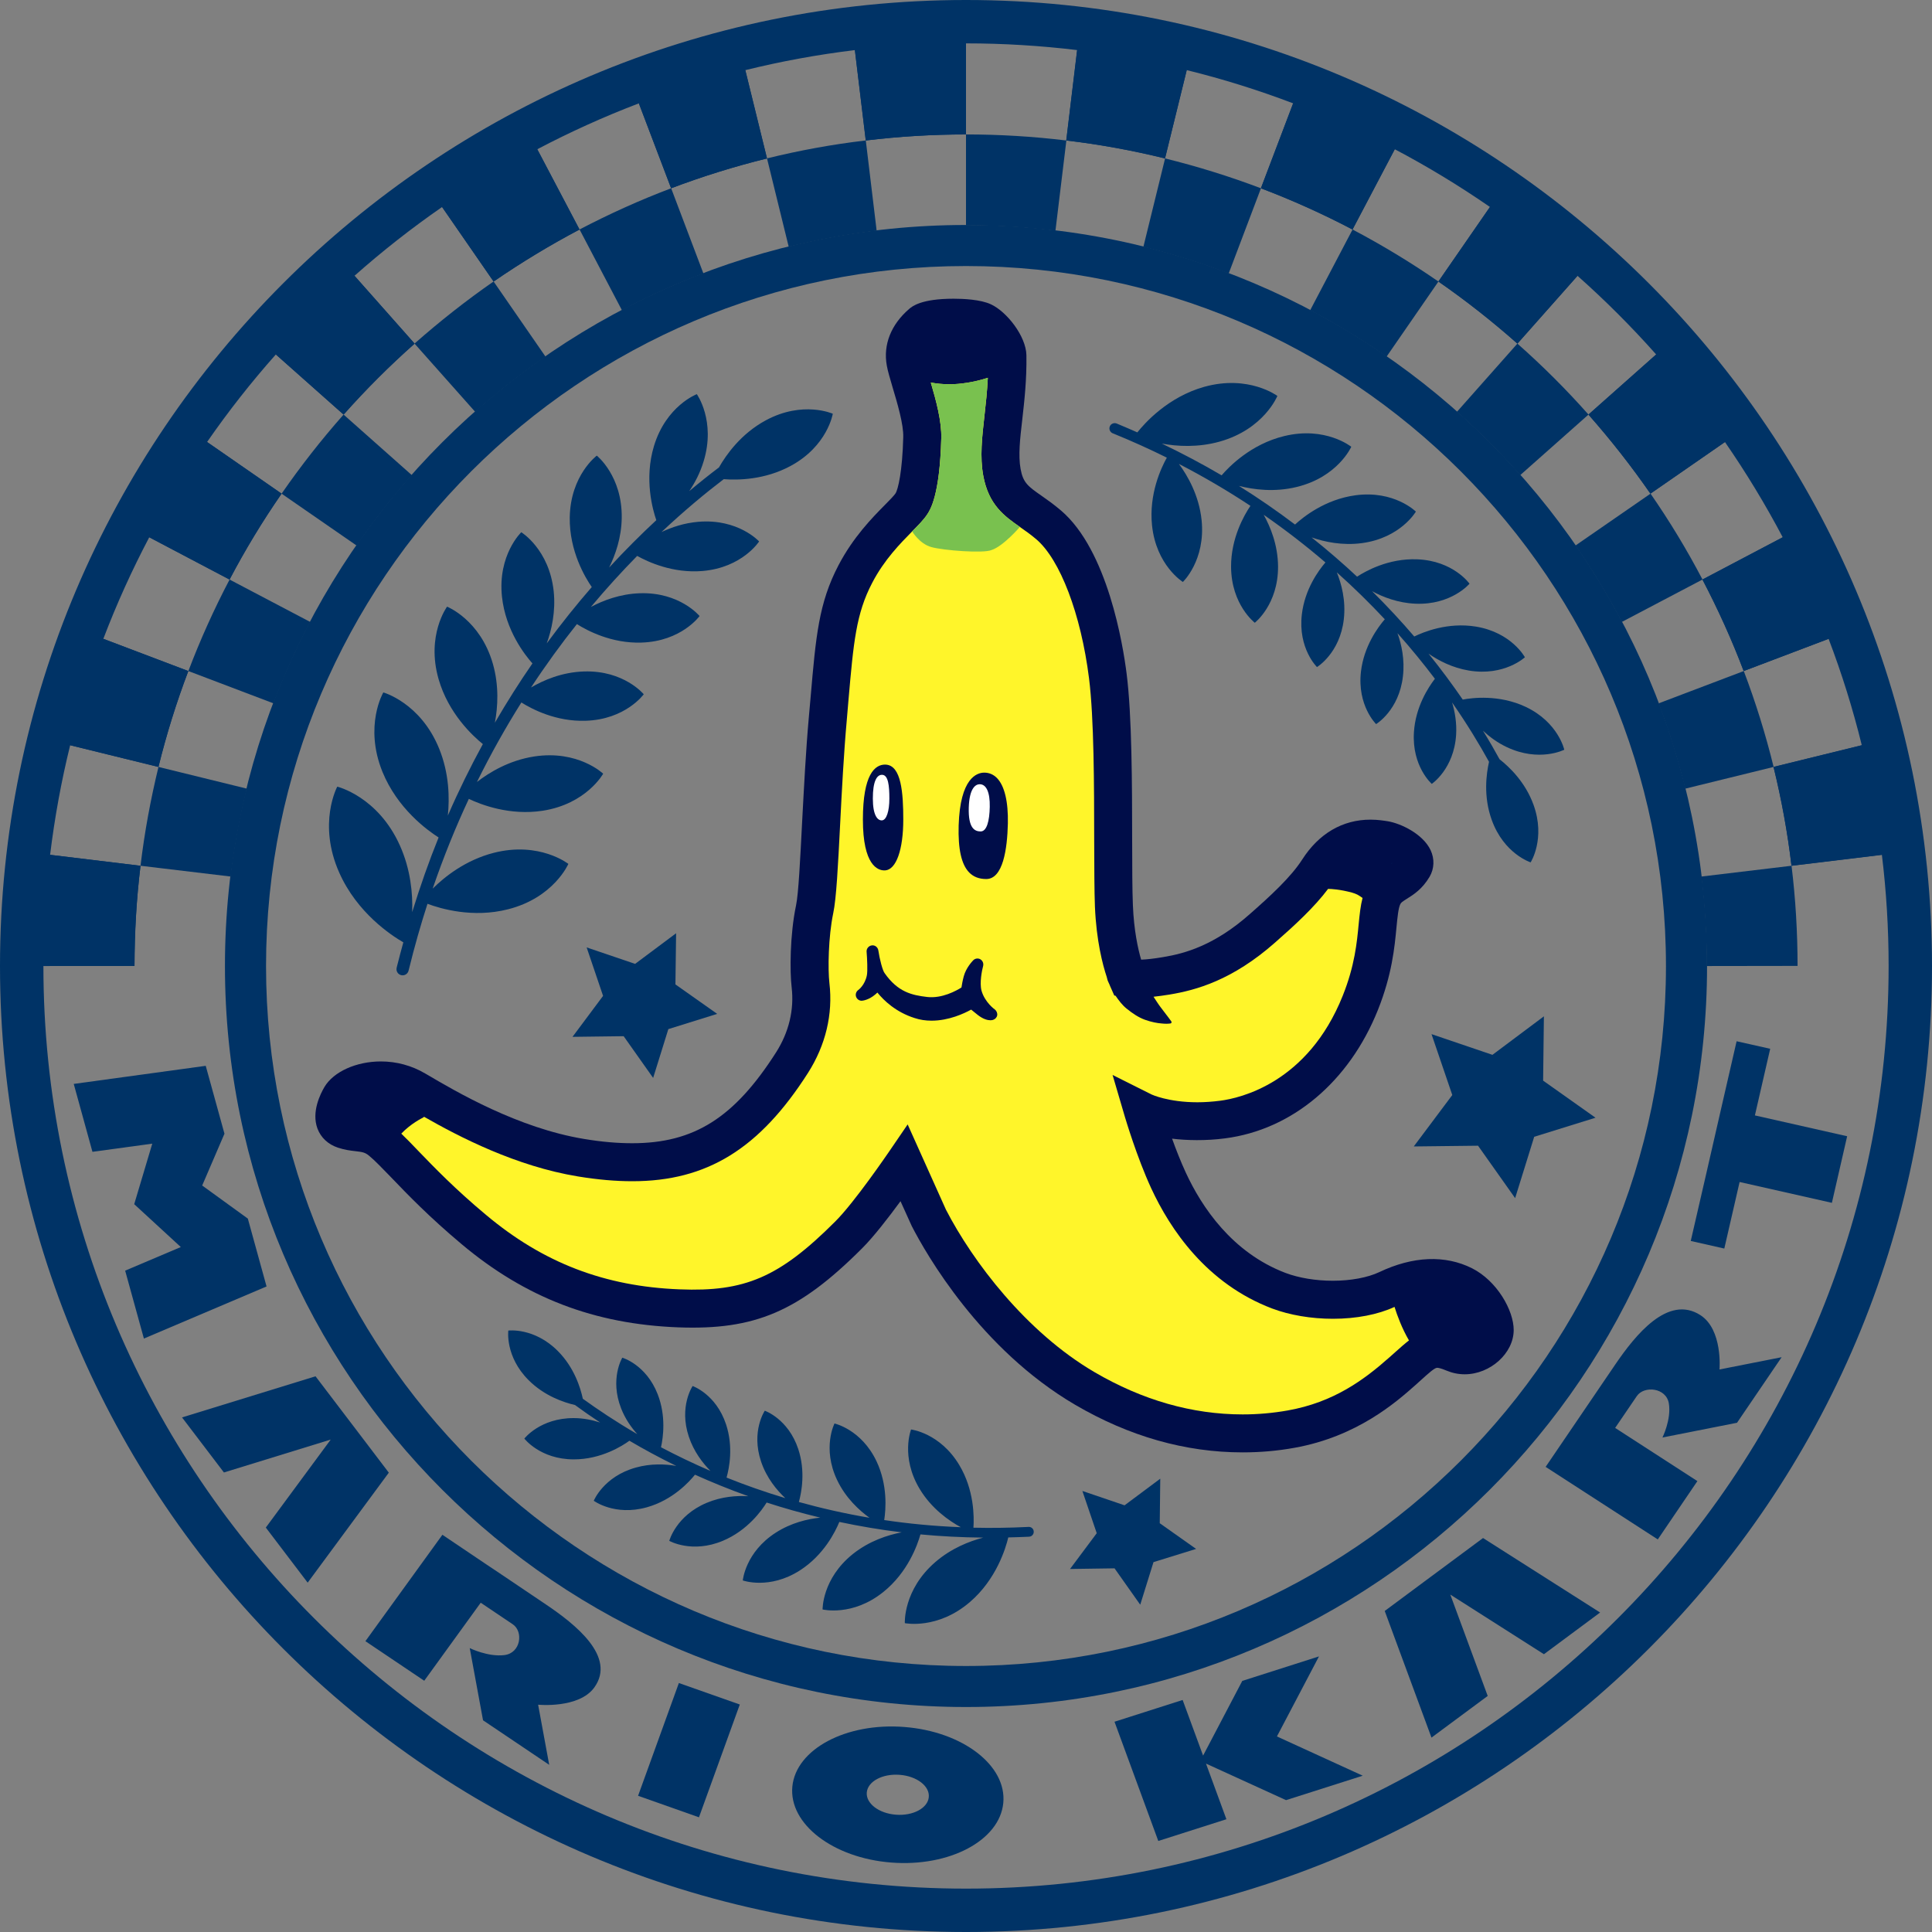
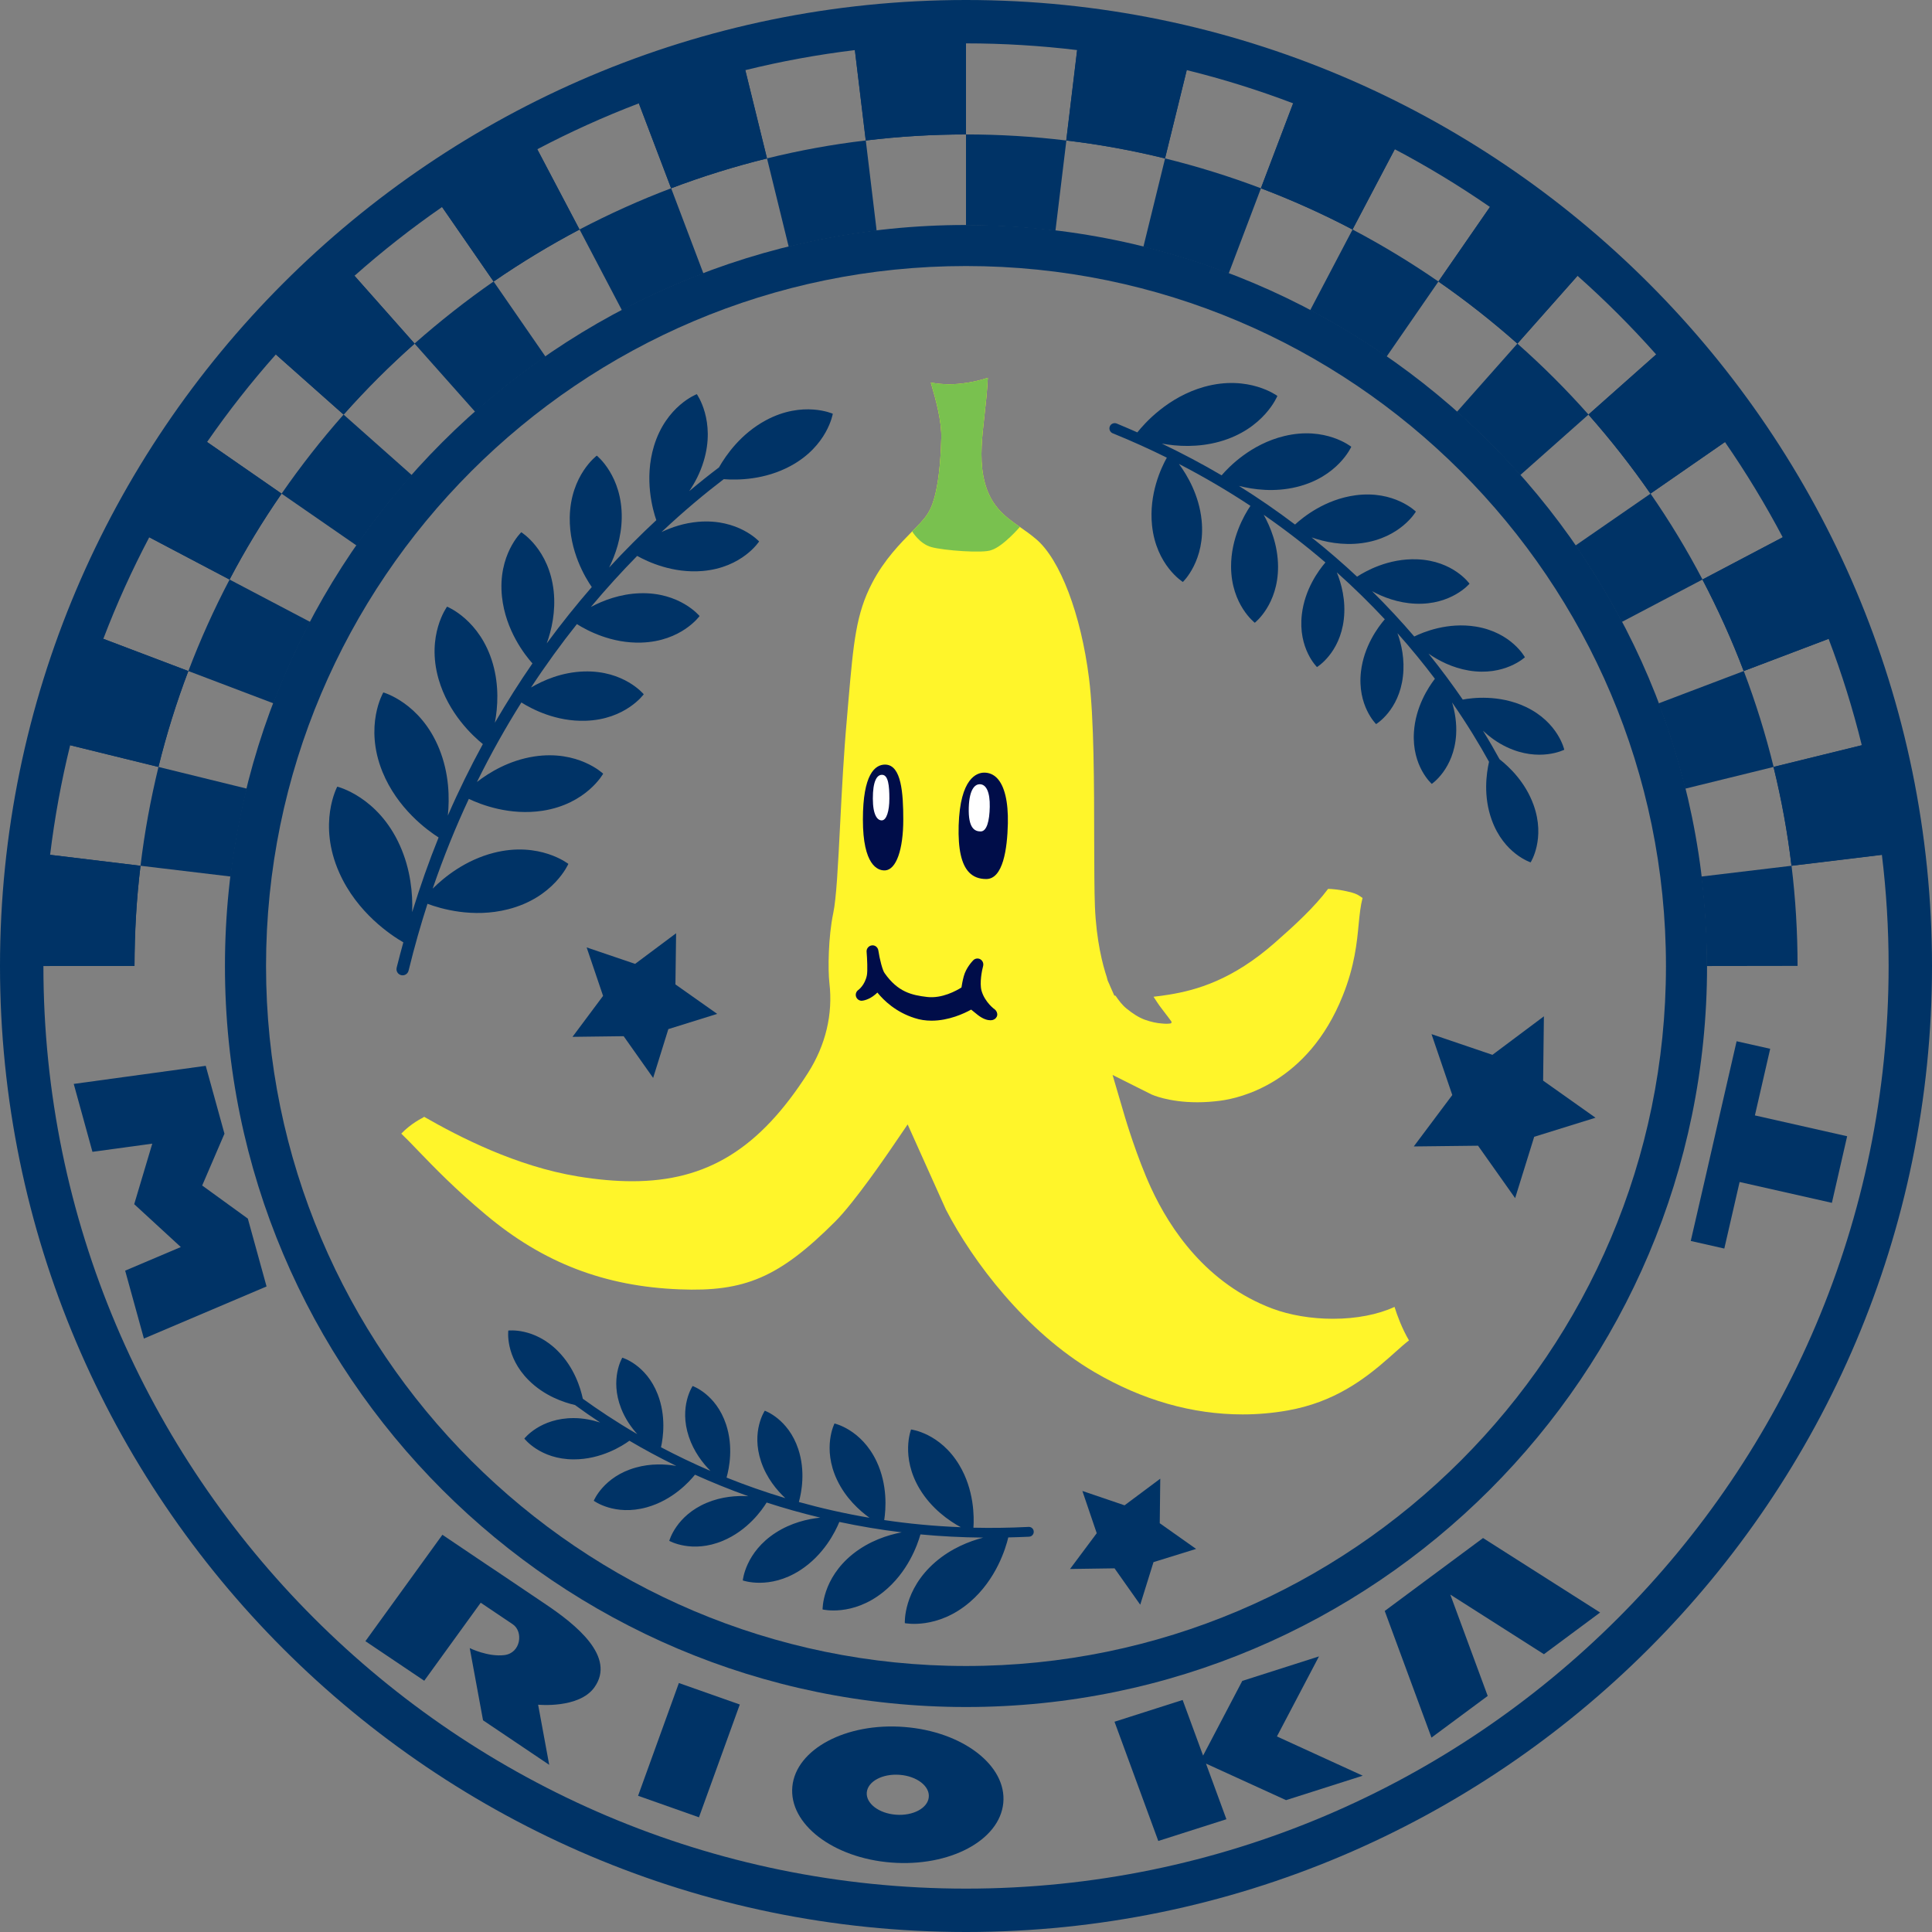
<svg xmlns="http://www.w3.org/2000/svg" version="1.1" id="レイヤー_1" x="0px" y="0px" width="60px" height="60px" viewBox="0 0 60 60" enable-background="new 0 0 60 60" xml:space="preserve">
  <rect x="0" y="0" width="60" height="60" fill="#808080" stroke="none" />
  <g>
    <polygon fill="#003366" points="19.368,32.18 20.284,33.476 20.756,31.96 22.273,31.487 20.976,30.572 20.997,28.983    19.724,29.934 18.219,29.423 18.729,30.928 17.78,32.2  " />
    <polygon fill="#003366" points="36.033,45.922 34.924,46.749 33.614,46.303 34.06,47.615 33.231,48.726 34.613,48.706    35.411,49.836 35.823,48.513 37.146,48.103 36.017,47.305  " />
    <path fill="#003366" d="M31.944,47.419l-0.031,0.002c-0.574,0.029-1.135,0.035-1.682,0.023c0.023-0.341,0.023-1.174-0.439-1.945   c-0.599-1-1.498-1.105-1.498-1.105s-0.333,0.843,0.265,1.843c0.371,0.619,0.917,0.995,1.279,1.192   c-0.828-0.033-1.621-0.109-2.378-0.222c0.053-0.339,0.109-1.089-0.239-1.826c-0.471-0.992-1.305-1.173-1.305-1.173   s-0.39,0.76,0.08,1.753c0.268,0.565,0.69,0.946,1.007,1.175c-0.771-0.131-1.503-0.298-2.193-0.49   c0.083-0.301,0.209-0.957-0.02-1.646c-0.312-0.938-1.039-1.189-1.039-1.189s-0.43,0.637-0.117,1.574   c0.173,0.521,0.498,0.901,0.754,1.141c-0.646-0.194-1.254-0.409-1.824-0.638c0.084-0.298,0.215-0.96-0.017-1.656   c-0.312-0.938-1.037-1.188-1.037-1.188s-0.431,0.636-0.118,1.573c0.154,0.464,0.431,0.82,0.671,1.063   c-0.553-0.238-1.064-0.486-1.535-0.734c0.067-0.303,0.162-0.969-0.104-1.649c-0.36-0.922-1.098-1.133-1.098-1.133   s-0.397,0.657-0.036,1.577c0.128,0.325,0.314,0.589,0.502,0.798c-0.67-0.39-1.235-0.769-1.692-1.1   c-0.073-0.341-0.267-0.972-0.778-1.484c-0.735-0.737-1.536-0.633-1.536-0.633s-0.106,0.802,0.628,1.538   c0.492,0.493,1.096,0.694,1.443,0.774c0.231,0.17,0.492,0.353,0.78,0.543c-0.243-0.078-0.517-0.136-0.818-0.137   c-1.041-0.004-1.535,0.636-1.535,0.636s0.489,0.643,1.529,0.646c0.859,0.004,1.527-0.428,1.734-0.579   c0.44,0.26,0.925,0.523,1.455,0.782c-0.345-0.059-0.79-0.08-1.259,0.052c-1.002,0.28-1.303,1.03-1.303,1.03   s0.647,0.484,1.649,0.203c0.803-0.225,1.318-0.793,1.494-1.012c0.516,0.232,1.068,0.458,1.656,0.668   c-0.355-0.021-0.82,0.008-1.288,0.204c-0.959,0.401-1.166,1.182-1.166,1.182s0.701,0.401,1.661,0   c0.774-0.323,1.219-0.956,1.362-1.19c0.528,0.172,1.085,0.329,1.666,0.469c-0.39,0.041-0.901,0.158-1.382,0.467   c-0.949,0.61-1.024,1.484-1.024,1.484s0.826,0.297,1.775-0.313c0.74-0.474,1.099-1.201,1.223-1.504   c0.619,0.131,1.264,0.242,1.936,0.323c-0.425,0.081-1.002,0.263-1.518,0.675c-0.957,0.768-0.938,1.72-0.938,1.72   s0.926,0.228,1.883-0.54c0.766-0.612,1.066-1.471,1.156-1.791c0.629,0.06,1.279,0.093,1.95,0.1   c-0.439,0.114-0.993,0.334-1.484,0.756c-1.008,0.868-0.951,1.9-0.951,1.9s1.012,0.211,2.021-0.655   c0.822-0.706,1.112-1.672,1.192-2.007c0.204-0.006,0.408-0.01,0.616-0.021l0.031-0.002c0.049-0.002,0.088-0.026,0.114-0.062   c0.021-0.027,0.031-0.062,0.029-0.098C32.101,47.479,32.028,47.415,31.944,47.419z" />
    <path fill="#00A0CD" d="M32.604,35.407c0.035,0.207,0.071,0.439,0.144,0.688c0.068,0.248,0.142,0.521,0.258,0.793   c0.11,0.275,0.23,0.565,0.388,0.851s0.332,0.57,0.521,0.854c0.104,0.135,0.202,0.275,0.313,0.41l0.349,0.416   c0.114,0.119,0.219,0.238,0.35,0.354c0.14,0.119,0.283,0.246,0.426,0.354c0.141,0.102,0.275,0.213,0.422,0.303   c0.145,0.086,0.287,0.178,0.43,0.25c0.288,0.158,0.573,0.293,0.853,0.396c0.275,0.107,0.543,0.193,0.793,0.256   c0.992,0.267,1.689,0.219,1.689,0.219l0.012-0.001c0.014,0,0.026-0.011,0.029-0.026c0.006-0.018-0.006-0.034-0.023-0.037   c0,0-0.64-0.154-1.545-0.541c-0.45-0.195-0.966-0.449-1.483-0.778c-0.261-0.164-0.517-0.349-0.767-0.549   c-0.127-0.102-0.241-0.212-0.365-0.318l-0.345-0.347c-0.214-0.24-0.432-0.49-0.625-0.746c-0.195-0.256-0.379-0.518-0.541-0.775   c-0.327-0.519-0.587-1.03-0.776-1.482c-0.382-0.908-0.483-1.561-0.483-1.561c-0.003-0.014-0.014-0.027-0.029-0.028   c-0.018-0.002-0.033,0.012-0.036,0.03l-0.003,0.009c0,0-0.02,0.172-0.008,0.47C32.562,35.019,32.566,35.201,32.604,35.407z" />
    <polygon fill="#003366" points="47.947,31.563 46.349,32.759 44.457,32.116 45.102,34.007 43.906,35.604 45.902,35.581    47.054,37.209 47.646,35.304 49.55,34.712 47.923,33.56  " />
    <path fill="#003366" d="M34.555,13.456l0.031,0.012c0.574,0.234,1.124,0.483,1.651,0.745c-0.178,0.318-0.56,1.13-0.46,2.1   c0.128,1.248,0.958,1.76,0.958,1.76s0.708-0.669,0.582-1.917c-0.079-0.775-0.441-1.392-0.705-1.749   c0.793,0.41,1.532,0.847,2.221,1.302c-0.206,0.306-0.604,1.012-0.601,1.891c0.006,1.184,0.737,1.74,0.737,1.74   s0.727-0.563,0.722-1.746c-0.004-0.675-0.241-1.239-0.446-1.607c0.692,0.48,1.33,0.977,1.917,1.48   c-0.219,0.255-0.642,0.838-0.732,1.614c-0.124,1.058,0.47,1.635,0.47,1.635s0.71-0.425,0.833-1.482   c0.068-0.589-0.075-1.108-0.216-1.458c0.542,0.484,1.037,0.973,1.489,1.456c-0.218,0.252-0.648,0.839-0.74,1.622   c-0.123,1.057,0.47,1.633,0.47,1.633s0.711-0.424,0.833-1.481c0.062-0.524-0.045-0.998-0.169-1.342   c0.431,0.484,0.816,0.958,1.162,1.416c-0.204,0.265-0.602,0.872-0.651,1.658c-0.068,1.063,0.554,1.606,0.554,1.606   s0.688-0.46,0.756-1.523c0.023-0.374-0.038-0.716-0.125-1.006c0.476,0.685,0.854,1.313,1.147,1.844   c-0.083,0.366-0.182,1.07,0.084,1.804c0.379,1.054,1.208,1.318,1.208,1.318s0.471-0.733,0.09-1.787   c-0.255-0.707-0.752-1.177-1.055-1.415c-0.148-0.272-0.319-0.569-0.515-0.886c0.202,0.188,0.444,0.369,0.737,0.508   c1.014,0.48,1.788,0.082,1.788,0.082s-0.185-0.85-1.196-1.33c-0.831-0.392-1.679-0.281-1.957-0.227   c-0.313-0.454-0.664-0.933-1.063-1.427c0.311,0.215,0.734,0.438,1.252,0.525c1.104,0.184,1.741-0.412,1.741-0.412   s-0.411-0.768-1.517-0.952c-0.886-0.146-1.648,0.174-1.919,0.307c-0.396-0.463-0.832-0.934-1.31-1.407   c0.337,0.182,0.803,0.366,1.348,0.388c1.119,0.046,1.678-0.621,1.678-0.621s-0.501-0.712-1.62-0.757   c-0.902-0.038-1.624,0.376-1.872,0.539c-0.438-0.41-0.909-0.817-1.412-1.219c0.398,0.138,0.951,0.258,1.562,0.177   c1.204-0.162,1.676-0.979,1.676-0.979s-0.67-0.668-1.874-0.507c-0.942,0.126-1.623,0.673-1.879,0.909   c-0.544-0.411-1.122-0.813-1.742-1.2c0.452,0.115,1.099,0.202,1.79,0.034c1.284-0.31,1.699-1.249,1.699-1.249   s-0.798-0.644-2.081-0.333c-1.036,0.25-1.719,0.955-1.946,1.22c-0.585-0.345-1.206-0.674-1.857-0.986   c0.481,0.088,1.121,0.126,1.793-0.061c1.381-0.386,1.796-1.419,1.796-1.419s-0.891-0.667-2.271-0.283   c-1.123,0.314-1.847,1.124-2.078,1.415c-0.202-0.088-0.403-0.177-0.61-0.262l-0.031-0.013c-0.048-0.019-0.099-0.015-0.141,0.008   c-0.032,0.017-0.059,0.045-0.073,0.082C34.432,13.326,34.472,13.421,34.555,13.456z" />
    <path fill="#003366" d="M12.526,29.265c-0.067,0.248-0.136,0.495-0.198,0.75l-0.009,0.037c-0.015,0.061-0.001,0.117,0.032,0.162   c0.026,0.034,0.063,0.059,0.108,0.07c0.103,0.025,0.206-0.038,0.23-0.142l0.01-0.037c0.172-0.704,0.366-1.383,0.577-2.037   c0.402,0.151,1.406,0.451,2.504,0.17c1.422-0.362,1.871-1.409,1.871-1.409s-0.896-0.706-2.316-0.344   c-0.88,0.225-1.53,0.747-1.898,1.112c0.338-0.986,0.715-1.915,1.123-2.787c0.391,0.186,1.274,0.523,2.288,0.369   c1.366-0.21,1.884-1.151,1.884-1.151s-0.774-0.744-2.142-0.535c-0.778,0.12-1.39,0.492-1.778,0.792   c0.436-0.883,0.899-1.705,1.38-2.469c0.333,0.209,1.078,0.598,1.992,0.568c1.243-0.037,1.808-0.823,1.808-0.823   s-0.613-0.747-1.855-0.708c-0.691,0.021-1.266,0.275-1.646,0.498c0.466-0.709,0.944-1.365,1.425-1.969   c0.33,0.208,1.082,0.604,2.003,0.574c1.243-0.038,1.807-0.824,1.807-0.824s-0.612-0.748-1.854-0.708   c-0.616,0.02-1.145,0.225-1.522,0.426c0.485-0.58,0.968-1.107,1.438-1.586c0.341,0.191,1.111,0.545,2.026,0.469   c1.24-0.104,1.761-0.918,1.761-0.918s-0.648-0.714-1.889-0.61c-0.438,0.037-0.822,0.167-1.142,0.318   c0.709-0.667,1.368-1.212,1.932-1.642c0.439,0.034,1.274,0.022,2.072-0.408c1.153-0.62,1.315-1.624,1.315-1.624   s-0.928-0.417-2.081,0.205c-0.769,0.414-1.23,1.07-1.454,1.462c-0.285,0.215-0.595,0.461-0.923,0.736   c0.177-0.262,0.341-0.572,0.448-0.93c0.381-1.253-0.213-2.081-0.213-2.081s-0.951,0.358-1.331,1.612   c-0.31,1.025-0.037,1.986,0.073,2.301c-0.471,0.438-0.962,0.926-1.465,1.471c0.194-0.394,0.381-0.922,0.391-1.534   c0.022-1.309-0.774-1.941-0.774-1.941s-0.817,0.605-0.84,1.915c-0.017,1.049,0.482,1.876,0.684,2.166   c-0.466,0.537-0.936,1.119-1.399,1.751c0.152-0.42,0.282-0.99,0.216-1.621c-0.139-1.302-1.006-1.832-1.006-1.832   s-0.737,0.701-0.6,2.002c0.112,1.05,0.715,1.813,0.946,2.072c-0.397,0.575-0.788,1.19-1.166,1.84   c0.091-0.484,0.134-1.143-0.064-1.833c-0.394-1.365-1.421-1.77-1.421-1.77s-0.656,0.888-0.263,2.253   c0.306,1.062,1.054,1.756,1.374,2.015c-0.382,0.7-0.747,1.438-1.087,2.22c0.055-0.542,0.044-1.305-0.269-2.076   c-0.579-1.429-1.735-1.748-1.735-1.748s-0.606,1.032-0.028,2.463c0.465,1.144,1.392,1.816,1.745,2.041   c-0.298,0.736-0.571,1.51-0.82,2.318c0.019-0.573-0.047-1.32-0.38-2.064c-0.683-1.529-1.947-1.832-1.947-1.832   s-0.619,1.145,0.063,2.674C11.091,28.35,12.149,29.048,12.526,29.265z" />
-     <path fill="#000D49" d="M26.769,38.772c0.359-0.357,0.829-0.965,1.197-1.468l0.35,0.774c0.445,0.864,2.128,3.824,5.074,5.549   c1.674,0.98,3.421,1.478,5.202,1.478c0.54,0,1.083-0.046,1.608-0.142c1.949-0.348,3.162-1.422,3.744-1.936l0.19-0.171   c0.226-0.204,0.417-0.378,0.496-0.378c0.032,0,0.114,0.011,0.289,0.086c0.181,0.076,0.372,0.116,0.569,0.116   c0.794,0,1.521-0.655,1.521-1.375c0-0.614-0.522-1.53-1.297-1.919c-0.831-0.416-1.831-0.377-2.878,0.121   c-0.356,0.169-0.882,0.268-1.441,0.268c-0.532,0-1.055-0.087-1.468-0.242c-1.664-0.633-2.607-2.049-3.103-3.125   c-0.155-0.337-0.302-0.711-0.422-1.046c0.45,0.056,1.051,0.069,1.644-0.009c2.082-0.268,3.855-1.758,4.748-3.987   c0.437-1.093,0.519-1.946,0.577-2.568c0.03-0.305,0.057-0.593,0.119-0.719c0.025-0.052,0.064-0.076,0.204-0.167   c0.202-0.125,0.48-0.3,0.706-0.685c0.146-0.251,0.157-0.55,0.032-0.822c-0.238-0.506-0.921-0.831-1.33-0.9   c-0.106-0.016-0.303-0.05-0.539-0.05c-0.865,0-1.601,0.429-2.121,1.24c-0.352,0.549-0.994,1.137-1.623,1.69   c-1.1,0.974-2.017,1.227-2.693,1.338c-0.295,0.051-0.522,0.074-0.685,0.08c-0.098-0.335-0.225-0.912-0.256-1.693   c-0.02-0.464-0.021-1.186-0.023-2.022c-0.002-1.721-0.005-3.861-0.173-5.176c-0.11-0.872-0.585-3.827-2.043-5.063   c-0.221-0.188-0.421-0.328-0.596-0.451c-0.419-0.292-0.575-0.402-0.653-0.836c-0.075-0.412-0.018-0.93,0.052-1.527   c0.065-0.578,0.141-1.233,0.129-2.007c-0.014-0.592-0.611-1.349-1.1-1.576c-0.32-0.152-0.863-0.175-1.159-0.175   c-1.016,0-1.292,0.241-1.382,0.317c-0.565,0.487-0.813,1.113-0.694,1.762c0.03,0.172,0.097,0.39,0.178,0.669   c0.146,0.488,0.346,1.157,0.332,1.556c-0.027,1.057-0.16,1.622-0.242,1.745c-0.045,0.067-0.185,0.211-0.321,0.348   c-0.395,0.399-0.988,1.002-1.447,1.879c-0.614,1.171-0.704,2.208-0.866,4.092l-0.055,0.619c-0.094,1.042-0.153,2.22-0.209,3.258   c-0.059,1.147-0.112,2.231-0.189,2.595c-0.191,0.905-0.196,2.058-0.136,2.551c0.081,0.693-0.087,1.391-0.486,2.017   c-1.296,2.029-2.547,2.819-4.464,2.819c-0.453,0-0.939-0.04-1.492-0.132c-2.056-0.338-3.974-1.466-4.896-2.009l-0.044-0.025   c-0.416-0.246-0.891-0.374-1.375-0.374c-0.762,0-1.467,0.316-1.751,0.79c-0.128,0.217-0.41,0.775-0.22,1.292   c0.105,0.282,0.332,0.495,0.638,0.596c0.212,0.07,0.398,0.093,0.546,0.109c0.209,0.026,0.295,0.034,0.427,0.147   c0.18,0.149,0.396,0.377,0.676,0.664c0.498,0.52,1.182,1.231,2.193,2.078c1.982,1.663,4.119,2.482,6.723,2.582   C23.437,41.311,24.801,40.74,26.769,38.772z" />
-     <polygon fill="#00A0CD" points="43.223,26.805 43.228,26.808 43.216,26.815  " />
    <path fill="#FFF52A" d="M12.993,35.745c-0.2-0.21-0.372-0.387-0.531-0.539c0.306-0.321,0.662-0.49,0.666-0.492   c0.017-0.008,0.028-0.021,0.043-0.031c1.092,0.625,2.854,1.537,4.781,1.853c0.613,0.1,1.167,0.148,1.684,0.148   c2.319,0,3.951-1.007,5.457-3.364c0.548-0.861,0.779-1.824,0.665-2.79c-0.049-0.421-0.035-1.437,0.119-2.17   c0.097-0.454,0.149-1.479,0.215-2.777c0.052-1.028,0.113-2.195,0.205-3.214l0.053-0.624c0.157-1.788,0.233-2.684,0.738-3.646   c0.374-0.719,0.876-1.226,1.24-1.596c0.198-0.201,0.356-0.36,0.463-0.521c0.098-0.146,0.394-0.589,0.441-2.369   c0.015-0.526-0.16-1.173-0.325-1.732c0.176,0.031,0.366,0.053,0.571,0.053c0.089,0,0.183-0.003,0.277-0.012   c0.378-0.035,0.683-0.109,0.923-0.189c-0.021,0.421-0.063,0.812-0.104,1.169c-0.077,0.69-0.146,1.285-0.038,1.873   c0.167,0.909,0.66,1.256,1.137,1.59c0.162,0.112,0.329,0.23,0.508,0.381c0.743,0.632,1.388,2.326,1.639,4.315   c0.157,1.243,0.159,3.343,0.161,5.03c0.003,0.848,0.004,1.579,0.023,2.068c0.045,1.063,0.241,1.804,0.367,2.183   c0.011,0.033,0.015,0.067,0.026,0.101c0.014,0.041,0.036,0.078,0.052,0.117s0.026,0.064,0.029,0.07l0.127,0.287l0.039,0.006   c0.1,0.147,0.206,0.289,0.343,0.4c0.186,0.15,0.368,0.273,0.568,0.346c0.201,0.072,0.383,0.106,0.521,0.116   c0.134,0.016,0.225,0.005,0.225,0.005l0.046-0.005c0.004,0,0.013-0.003,0.02-0.007c0.017-0.013,0.023-0.037,0.008-0.059   c0,0-0.127-0.176-0.325-0.431c-0.073-0.095-0.147-0.212-0.226-0.333c0.158-0.018,0.32-0.039,0.496-0.068   c0.831-0.137,1.955-0.447,3.28-1.617c0.599-0.526,1.21-1.085,1.645-1.665c0.102,0.001,0.374,0.016,0.744,0.116   c0.132,0.035,0.241,0.101,0.326,0.167c-0.063,0.241-0.09,0.505-0.119,0.798c-0.055,0.582-0.123,1.308-0.498,2.242   c-1.084,2.706-3.185,3.176-3.803,3.256c-0.24,0.031-0.48,0.048-0.71,0.048c-0.904,0-1.42-0.241-1.42-0.241l-1.213-0.607   l0.383,1.303c0.016,0.051,0.367,1.242,0.816,2.215c0.591,1.277,1.72,2.963,3.756,3.735c0.544,0.205,1.216,0.319,1.887,0.319   c0.726,0,1.402-0.131,1.914-0.369c0.083,0.265,0.228,0.662,0.449,1.041c-0.135,0.104-0.269,0.223-0.413,0.352l-0.184,0.164   c-0.801,0.711-1.74,1.405-3.168,1.659c-0.459,0.081-0.929,0.123-1.4,0.123c-1.567,0-3.116-0.443-4.605-1.315   c-2.123-1.244-3.779-3.435-4.61-5.044l-1.189-2.647l-0.595,0.871c-0.011,0.014-1.055,1.549-1.656,2.146   c-1.742,1.742-2.814,2.186-4.83,2.105c-2.328-0.09-4.237-0.823-6.01-2.31C14.133,36.929,13.474,36.243,12.993,35.745z" />
    <path fill="#79C14F" d="M30.792,17.082c-0.243,0.109-1.497,0.013-1.869-0.092c-0.371-0.104-0.595-0.488-0.595-0.488   c0.198-0.201,0.356-0.36,0.463-0.521c0.098-0.146,0.394-0.589,0.441-2.369c0.015-0.526-0.16-1.173-0.325-1.732   c0.176,0.031,0.366,0.053,0.571,0.053c0.089,0,0.183-0.003,0.277-0.012c0.378-0.035,0.683-0.109,0.923-0.189   c-0.021,0.421-0.063,0.812-0.104,1.169c-0.077,0.69-0.146,1.285-0.038,1.873c0.167,0.909,0.66,1.256,1.137,1.59   C31.673,16.365,31.157,16.966,30.792,17.082z" />
    <path fill="#000D49" d="M30.629,27.299c0.522,0,0.653-0.937,0.671-1.723c0.015-0.683-0.104-1.172-0.338-1.413   c-0.109-0.11-0.241-0.168-0.395-0.168c-0.225,0-0.75,0.16-0.795,1.642c-0.021,0.73,0.084,1.209,0.327,1.459   C30.233,27.231,30.404,27.299,30.629,27.299z" />
    <path fill="#FFFFFF" d="M30.426,24.355c0.208,0,0.321,0.257,0.312,0.701c-0.008,0.444-0.094,0.765-0.283,0.765   c-0.188,0-0.387-0.103-0.369-0.737C30.104,24.451,30.313,24.355,30.426,24.355z" />
    <path fill="#000D49" d="M27.462,27.031h0.028c0.343-0.024,0.562-0.643,0.562-1.58c0-0.828-0.062-1.678-0.542-1.705   c-0.01-0.001-0.016-0.001-0.023-0.001c-0.314,0-0.689,0.297-0.689,1.707C26.797,26.876,27.263,27.031,27.462,27.031z" />
    <path fill="#FFFFFF" d="M27.4,24.063c0.186,0.009,0.22,0.339,0.22,0.736c0,0.394-0.09,0.669-0.229,0.678   c-0.138,0.009-0.284-0.155-0.284-0.678C27.106,24.273,27.227,24.053,27.4,24.063z" />
    <path fill="#000D49" d="M26.771,31.078c0.022-0.001,0.211-0.021,0.419-0.2c0.02-0.02,0.04-0.037,0.058-0.053   c0.196,0.242,0.571,0.607,1.155,0.791c0.168,0.056,0.343,0.082,0.526,0.082c0.539,0,1.017-0.225,1.231-0.344   c0.055,0.046,0.126,0.104,0.205,0.166c0.179,0.139,0.313,0.165,0.396,0.165c0.017,0,0.062-0.005,0.076-0.011   c0.067-0.02,0.119-0.074,0.132-0.143c0.01-0.07-0.021-0.139-0.074-0.182c-0.004,0-0.31-0.22-0.413-0.582   c-0.066-0.239,0.013-0.637,0.05-0.768c0.02-0.08-0.015-0.165-0.085-0.207c-0.073-0.042-0.162-0.029-0.22,0.028   c-0.023,0.024-0.224,0.229-0.297,0.501c-0.038,0.143-0.059,0.266-0.071,0.346c-0.158,0.1-0.602,0.347-1.063,0.295   c-0.479-0.057-0.91-0.151-1.323-0.74c-0.063-0.079-0.155-0.43-0.196-0.708c-0.016-0.098-0.104-0.169-0.204-0.154   c-0.096,0.013-0.167,0.099-0.16,0.196c0.018,0.213,0.035,0.599,0.009,0.73c-0.06,0.307-0.261,0.456-0.269,0.46   c-0.066,0.048-0.093,0.132-0.066,0.21C26.616,31.034,26.691,31.085,26.771,31.078z" />
    <g>
      <g>
        <path fill="#003366" d="M30,0C13.455,0,0,13.457,0,30.001C0,46.542,13.455,60,30,60c16.542,0,30-13.458,30-29.999     C60,13.457,46.542,0,30,0z M30,58.653c-15.801,0-28.652-12.854-28.652-28.652v-0.002h2.828c0.001-1.039,0.061-2.081,0.188-3.111     l-2.808-0.34c0.141-1.157,0.349-2.293,0.623-3.404l2.74,0.674c0.249-1.011,0.559-2.006,0.928-2.978l-2.638-1     c0.413-1.084,0.89-2.137,1.426-3.154l2.493,1.313c0.483-0.923,1.023-1.813,1.615-2.667L6.43,13.728     c0.658-0.95,1.37-1.857,2.136-2.719l2.104,1.867c0.69-0.778,1.428-1.514,2.207-2.204l-1.868-2.107     c0.862-0.764,1.77-1.478,2.719-2.135l1.602,2.313c0.855-0.589,1.747-1.129,2.667-1.614l-1.313-2.493     c1.019-0.536,2.072-1.013,3.156-1.426l1.002,2.638c0.97-0.367,1.968-0.679,2.978-0.926l-0.675-2.743     c1.11-0.274,2.246-0.483,3.403-0.623l0.338,2.808C27.919,4.238,28.961,4.176,30,4.176V1.347c1.167,0,2.319,0.072,3.45,0.208     l-0.338,2.808c1.032,0.121,2.057,0.31,3.068,0.558l0.674-2.744c1.13,0.278,2.232,0.624,3.305,1.032l-1.001,2.638     c0.973,0.369,1.922,0.797,2.846,1.281l1.31-2.494c1.023,0.539,2.01,1.139,2.957,1.793L44.67,8.743     c0.855,0.593,1.673,1.238,2.455,1.929l1.866-2.106c0.861,0.764,1.677,1.58,2.442,2.442l-2.104,1.868     c0.688,0.779,1.332,1.6,1.925,2.455l2.316-1.603c0.654,0.946,1.254,1.934,1.794,2.958l-2.494,1.313     c0.481,0.922,0.912,1.87,1.28,2.842l2.639-1.001c0.408,1.072,0.754,2.175,1.031,3.305l-2.742,0.674     c0.247,1.011,0.436,2.036,0.558,3.07l2.808-0.34c0.138,1.132,0.209,2.283,0.209,3.453C58.652,45.799,45.798,58.653,30,58.653z" />
      </g>
      <path fill="#003366" d="M30,8.262c11.987,0,21.738,9.75,21.738,21.739c0,11.985-9.751,21.738-21.738,21.738    c-11.988,0-21.738-9.753-21.738-21.738C8.262,18.012,18.012,8.262,30,8.262 M30,6.987c-12.689,0-23.014,10.324-23.014,23.014    C6.986,42.69,17.311,53.013,30,53.013c12.69,0,23.014-10.322,23.014-23.012C53.014,17.311,42.69,6.987,30,6.987L30,6.987z" />
      <polygon fill="#003366" points="7.697,37.845 6.279,36.817 6.971,35.208 6.389,33.1 2.29,33.662 2.871,35.771 4.729,35.517     4.168,37.397 5.615,38.728 3.887,39.461 4.469,41.57 8.278,39.952   " />
      <path fill="#003366" d="M16.95,49.825l-1.383-0.932l-0.458-0.306l-1.37-0.923l-2.391,3.304l1.827,1.229l1.754-2.423l0.996,0.67    c0.334,0.226,0.252,0.892-0.26,0.956s-1.077-0.217-1.077-0.217l0.413,2.242l2.055,1.383l-0.344-1.867c0,0,1.265,0.126,1.743-0.533    C19.148,51.45,17.864,50.44,16.95,49.825z" />
      <polygon fill="#003366" points="19.816,55.77 21.707,56.438 22.975,52.935 21.083,52.268   " />
      <g>
        <path fill="#003366" d="M28.085,53.633c-1.807-0.142-3.365,0.687-3.478,1.851c-0.111,1.162,1.264,2.218,3.072,2.359     c1.809,0.141,3.367-0.686,3.479-1.85C31.271,54.829,29.895,53.773,28.085,53.633z M27.822,56.357     c-0.531-0.04-0.936-0.353-0.903-0.695c0.034-0.342,0.491-0.585,1.023-0.543c0.532,0.041,0.937,0.352,0.902,0.694     C28.812,56.154,28.354,56.399,27.822,56.357z" />
      </g>
-       <polygon fill="#003366" points="11.1,44.452 10.774,44.024 9.799,42.742 5.653,44.019 6.954,45.729 10.271,44.707 8.255,47.44     9.555,49.151 12.075,45.735   " />
      <polygon fill="#003366" points="40.962,51.441 38.58,52.202 37.363,54.522 36.728,52.794 34.612,53.47 35.972,57.173     38.087,56.498 37.453,54.77 39.939,55.905 42.321,55.146 39.656,53.927   " />
      <polygon fill="#003366" points="44.749,48.735 44.313,49.058 43.004,50.03 44.456,53.963 46.202,52.669 45.04,49.521     47.948,51.373 49.693,50.078 46.057,47.765   " />
-       <path fill="#003366" d="M52.809,40.844c-1.01-0.652-2.026,0.624-2.643,1.528l-0.934,1.373l-0.308,0.453l-0.923,1.357l3.483,2.253    l1.23-1.811l-2.554-1.652l0.672-0.987c0.224-0.332,0.916-0.268,0.996,0.229c0.08,0.496-0.199,1.056-0.199,1.056l2.316-0.458    l1.385-2.036l-1.93,0.381C53.402,42.53,53.506,41.294,52.809,40.844z" />
      <polygon fill="#003366" points="54.975,32.571 53.932,32.337 53.457,34.405 52.984,36.472 52.508,38.539 53.55,38.775     54.025,36.708 56.891,37.355 57.365,35.287 54.5,34.64   " />
      <path fill="#003366" d="M53.004,30.001c0-0.941-0.059-1.868-0.169-2.779l2.802-0.335c-0.121-1.033-0.308-2.058-0.557-3.069    l-2.745,0.675c-0.224-0.905-0.501-1.79-0.827-2.649l2.646-1.004c-0.369-0.973-0.797-1.921-1.282-2.842l-2.505,1.317    c-0.434-0.821-0.914-1.614-1.44-2.373l2.331-1.611c-0.592-0.857-1.239-1.677-1.926-2.456l-2.121,1.881    c-0.615-0.694-1.271-1.352-1.965-1.966l1.878-2.119c-0.777-0.69-1.597-1.336-2.452-1.928l-1.611,2.333    c-0.76-0.526-1.552-1.008-2.373-1.44l1.317-2.508c-0.92-0.483-1.872-0.912-2.845-1.28l-1.002,2.646    c-0.858-0.328-1.745-0.605-2.649-0.829l0.674-2.745c-1.009-0.249-2.035-0.437-3.066-0.557l-0.339,2.802    C31.865,7.055,30.939,6.997,30,6.997V4.174c-1.038,0-2.079,0.063-3.112,0.188l0.337,2.802c-0.929,0.112-1.84,0.28-2.731,0.5    l-0.674-2.745c-1.008,0.249-2.005,0.56-2.977,0.927l1.002,2.646c-0.869,0.331-1.713,0.713-2.53,1.143l-1.316-2.508    c-0.919,0.485-1.811,1.026-2.669,1.616l1.612,2.333c-0.763,0.528-1.491,1.101-2.184,1.715l-1.883-2.119    c-0.776,0.688-1.513,1.425-2.204,2.204l2.12,1.881c-0.614,0.693-1.188,1.422-1.716,2.186l-2.329-1.611    c-0.591,0.853-1.131,1.744-1.616,2.667l2.505,1.317c-0.429,0.815-0.811,1.659-1.14,2.528L5.85,20.84    c-0.369,0.971-0.68,1.967-0.928,2.978l2.744,0.674c-0.219,0.891-0.388,1.802-0.5,2.73l-2.802-0.335    c-0.126,1.031-0.183,2.073-0.186,3.112l-2.831,0.002c0-1.17,0.072-2.321,0.209-3.454l2.808,0.34    c0.123-1.033,0.312-2.058,0.558-3.069L2.18,23.144c0.277-1.13,0.623-2.232,1.031-3.305L5.85,20.84    c0.369-0.973,0.797-1.921,1.28-2.842l-2.494-1.313c0.54-1.024,1.141-2.012,1.796-2.959l2.314,1.604    c0.593-0.857,1.236-1.677,1.925-2.456l-2.104-1.868c0.765-0.862,1.58-1.678,2.442-2.442l1.865,2.106    c0.782-0.69,1.602-1.336,2.454-1.928L13.73,6.427c0.946-0.655,1.933-1.254,2.956-1.793l1.312,2.493    c0.922-0.483,1.872-0.912,2.845-1.28L19.84,3.208c1.073-0.408,2.178-0.753,3.307-1.031l0.673,2.742    c1.012-0.249,2.036-0.437,3.068-0.557L26.55,1.555c1.132-0.137,2.283-0.208,3.45-0.208v2.828c1.041,0,2.082,0.063,3.115,0.188    l0.338-2.808c1.157,0.14,2.293,0.349,3.403,0.623l-0.675,2.742c1.01,0.249,2.008,0.56,2.978,0.927l1.002-2.638    c1.085,0.413,2.138,0.89,3.157,1.426l-1.314,2.492c0.92,0.485,1.812,1.026,2.667,1.616l1.602-2.314    c0.949,0.658,1.857,1.371,2.719,2.135l-1.868,2.107c0.779,0.688,1.517,1.425,2.208,2.204l2.104-1.867    c0.765,0.862,1.479,1.77,2.136,2.718l-2.314,1.604c0.591,0.853,1.131,1.744,1.614,2.667l2.494-1.313    c0.537,1.016,1.012,2.07,1.425,3.154l-2.637,1c0.368,0.971,0.679,1.967,0.927,2.978l2.742-0.674    c0.273,1.11,0.482,2.246,0.621,3.403l-2.807,0.34c0.127,1.031,0.187,2.073,0.188,3.112L53.004,30.001z" />
    </g>
  </g>
</svg>